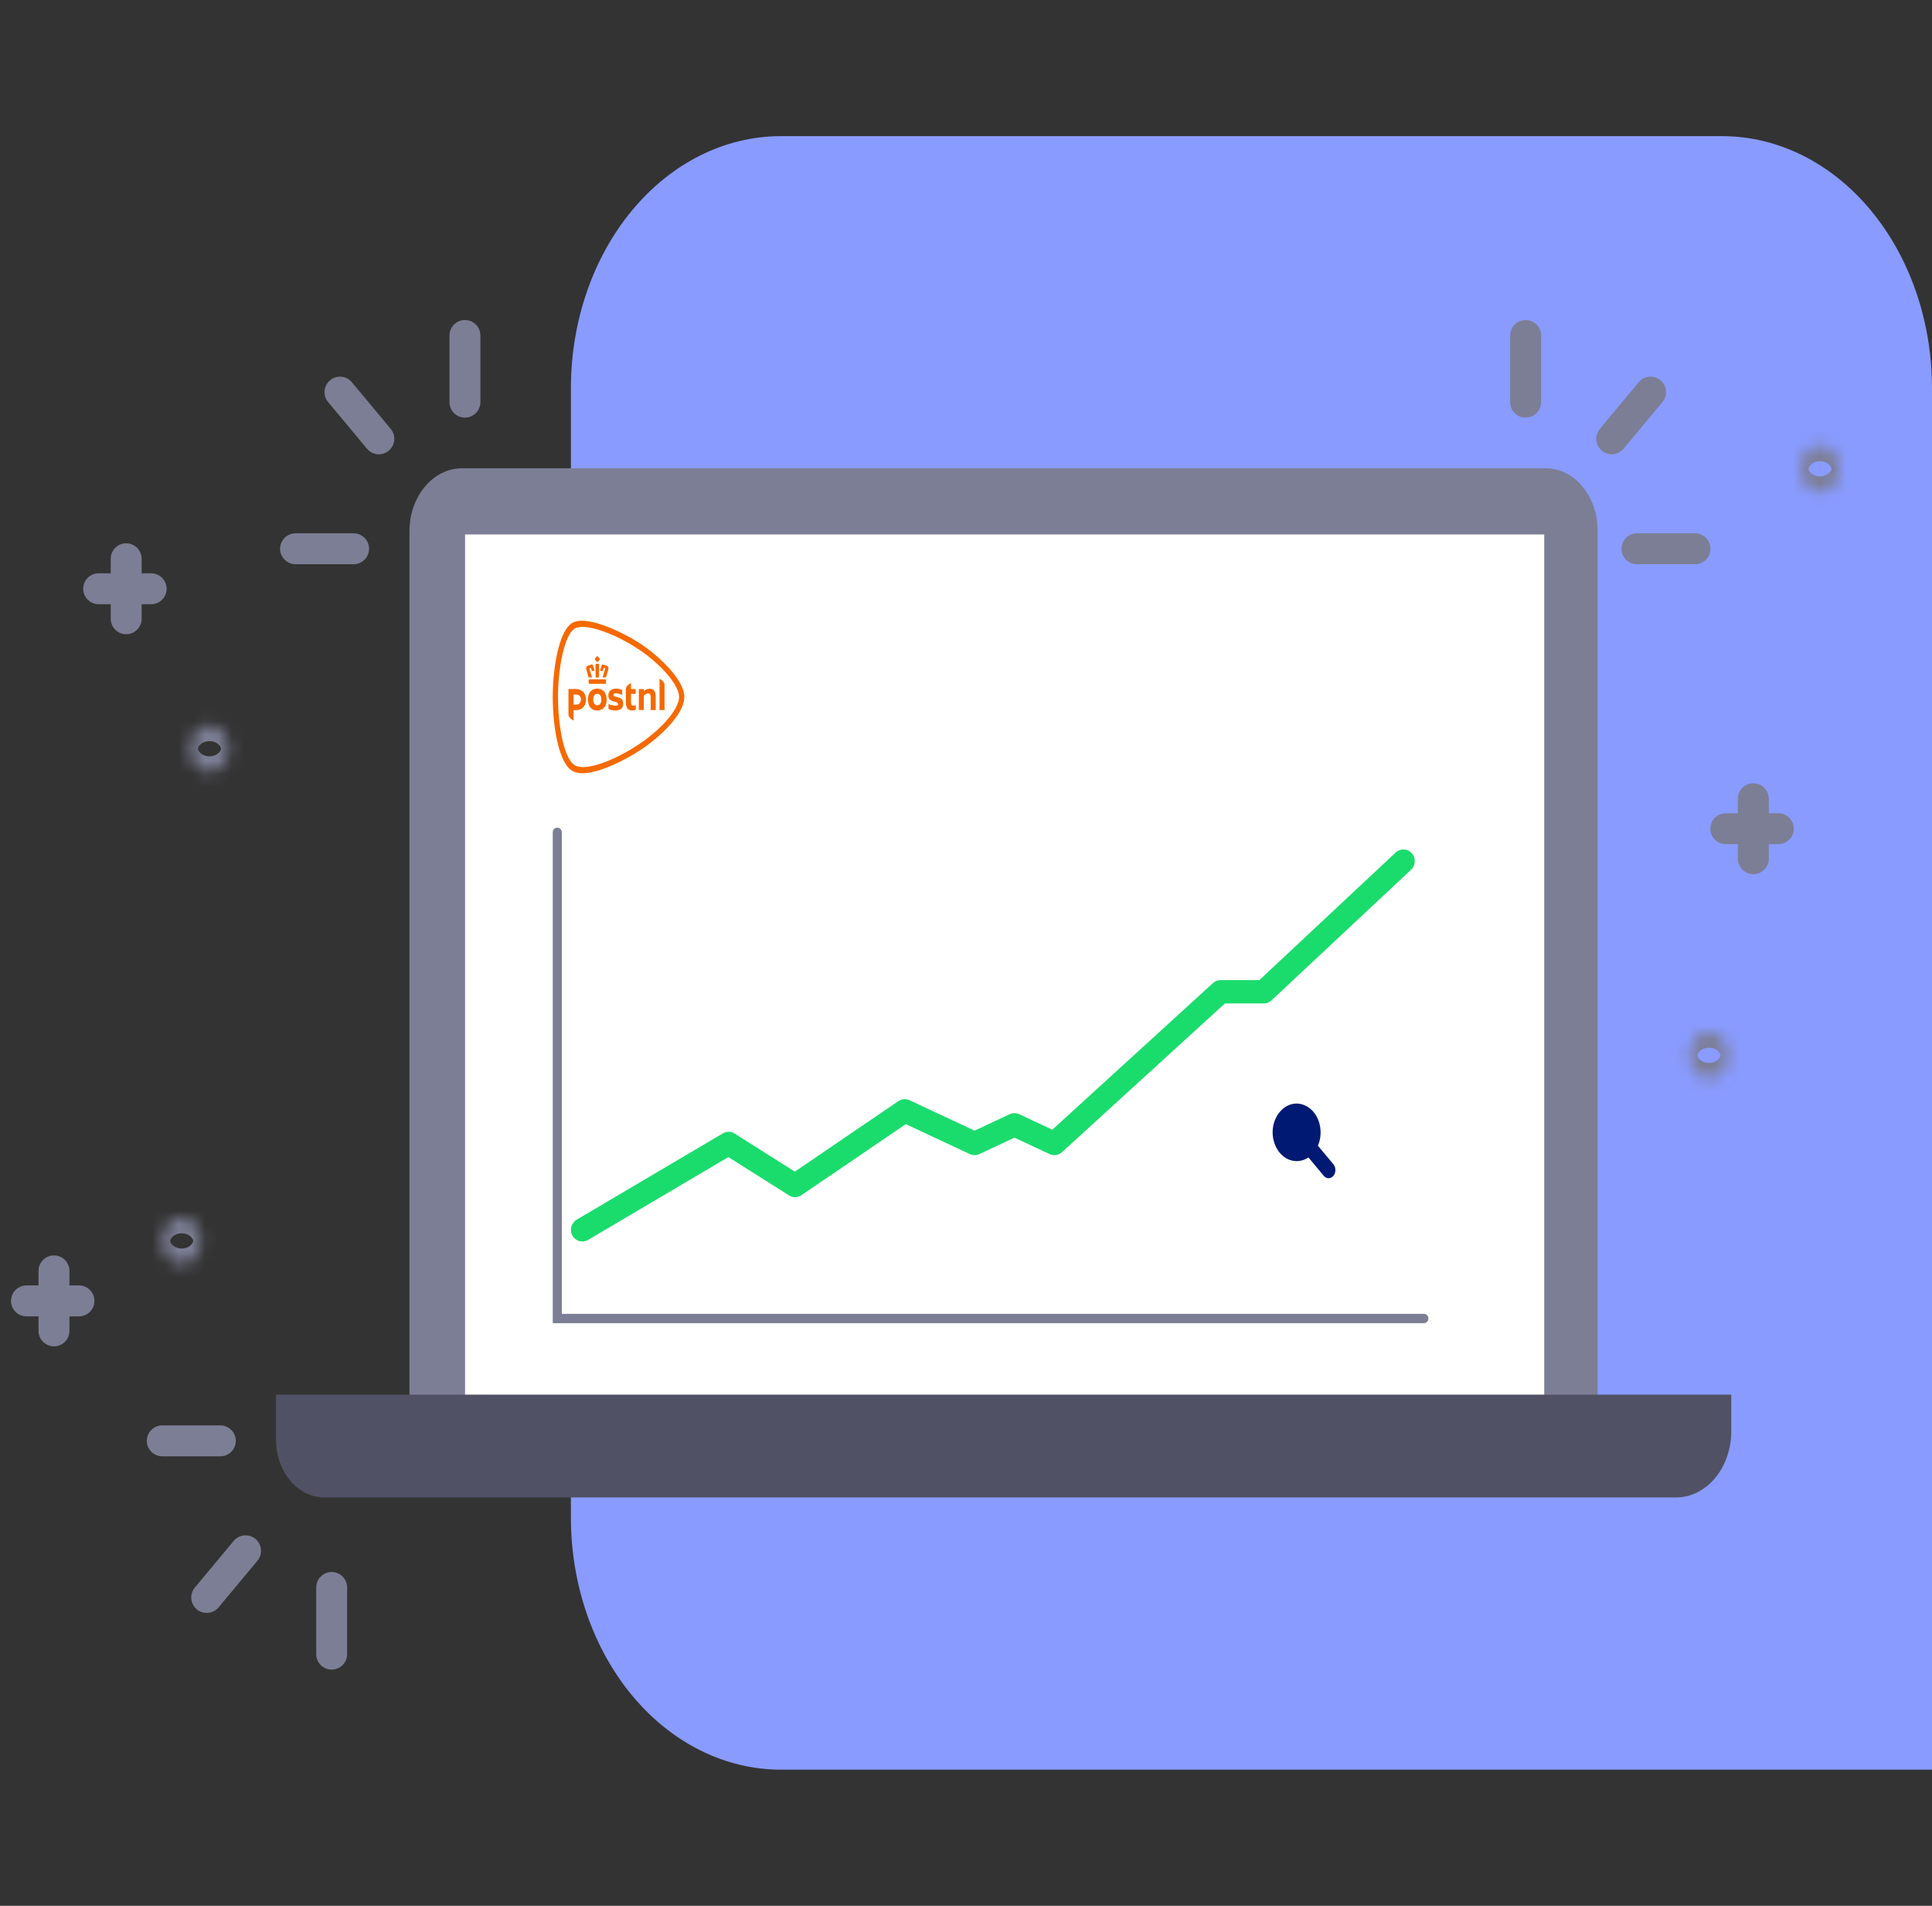
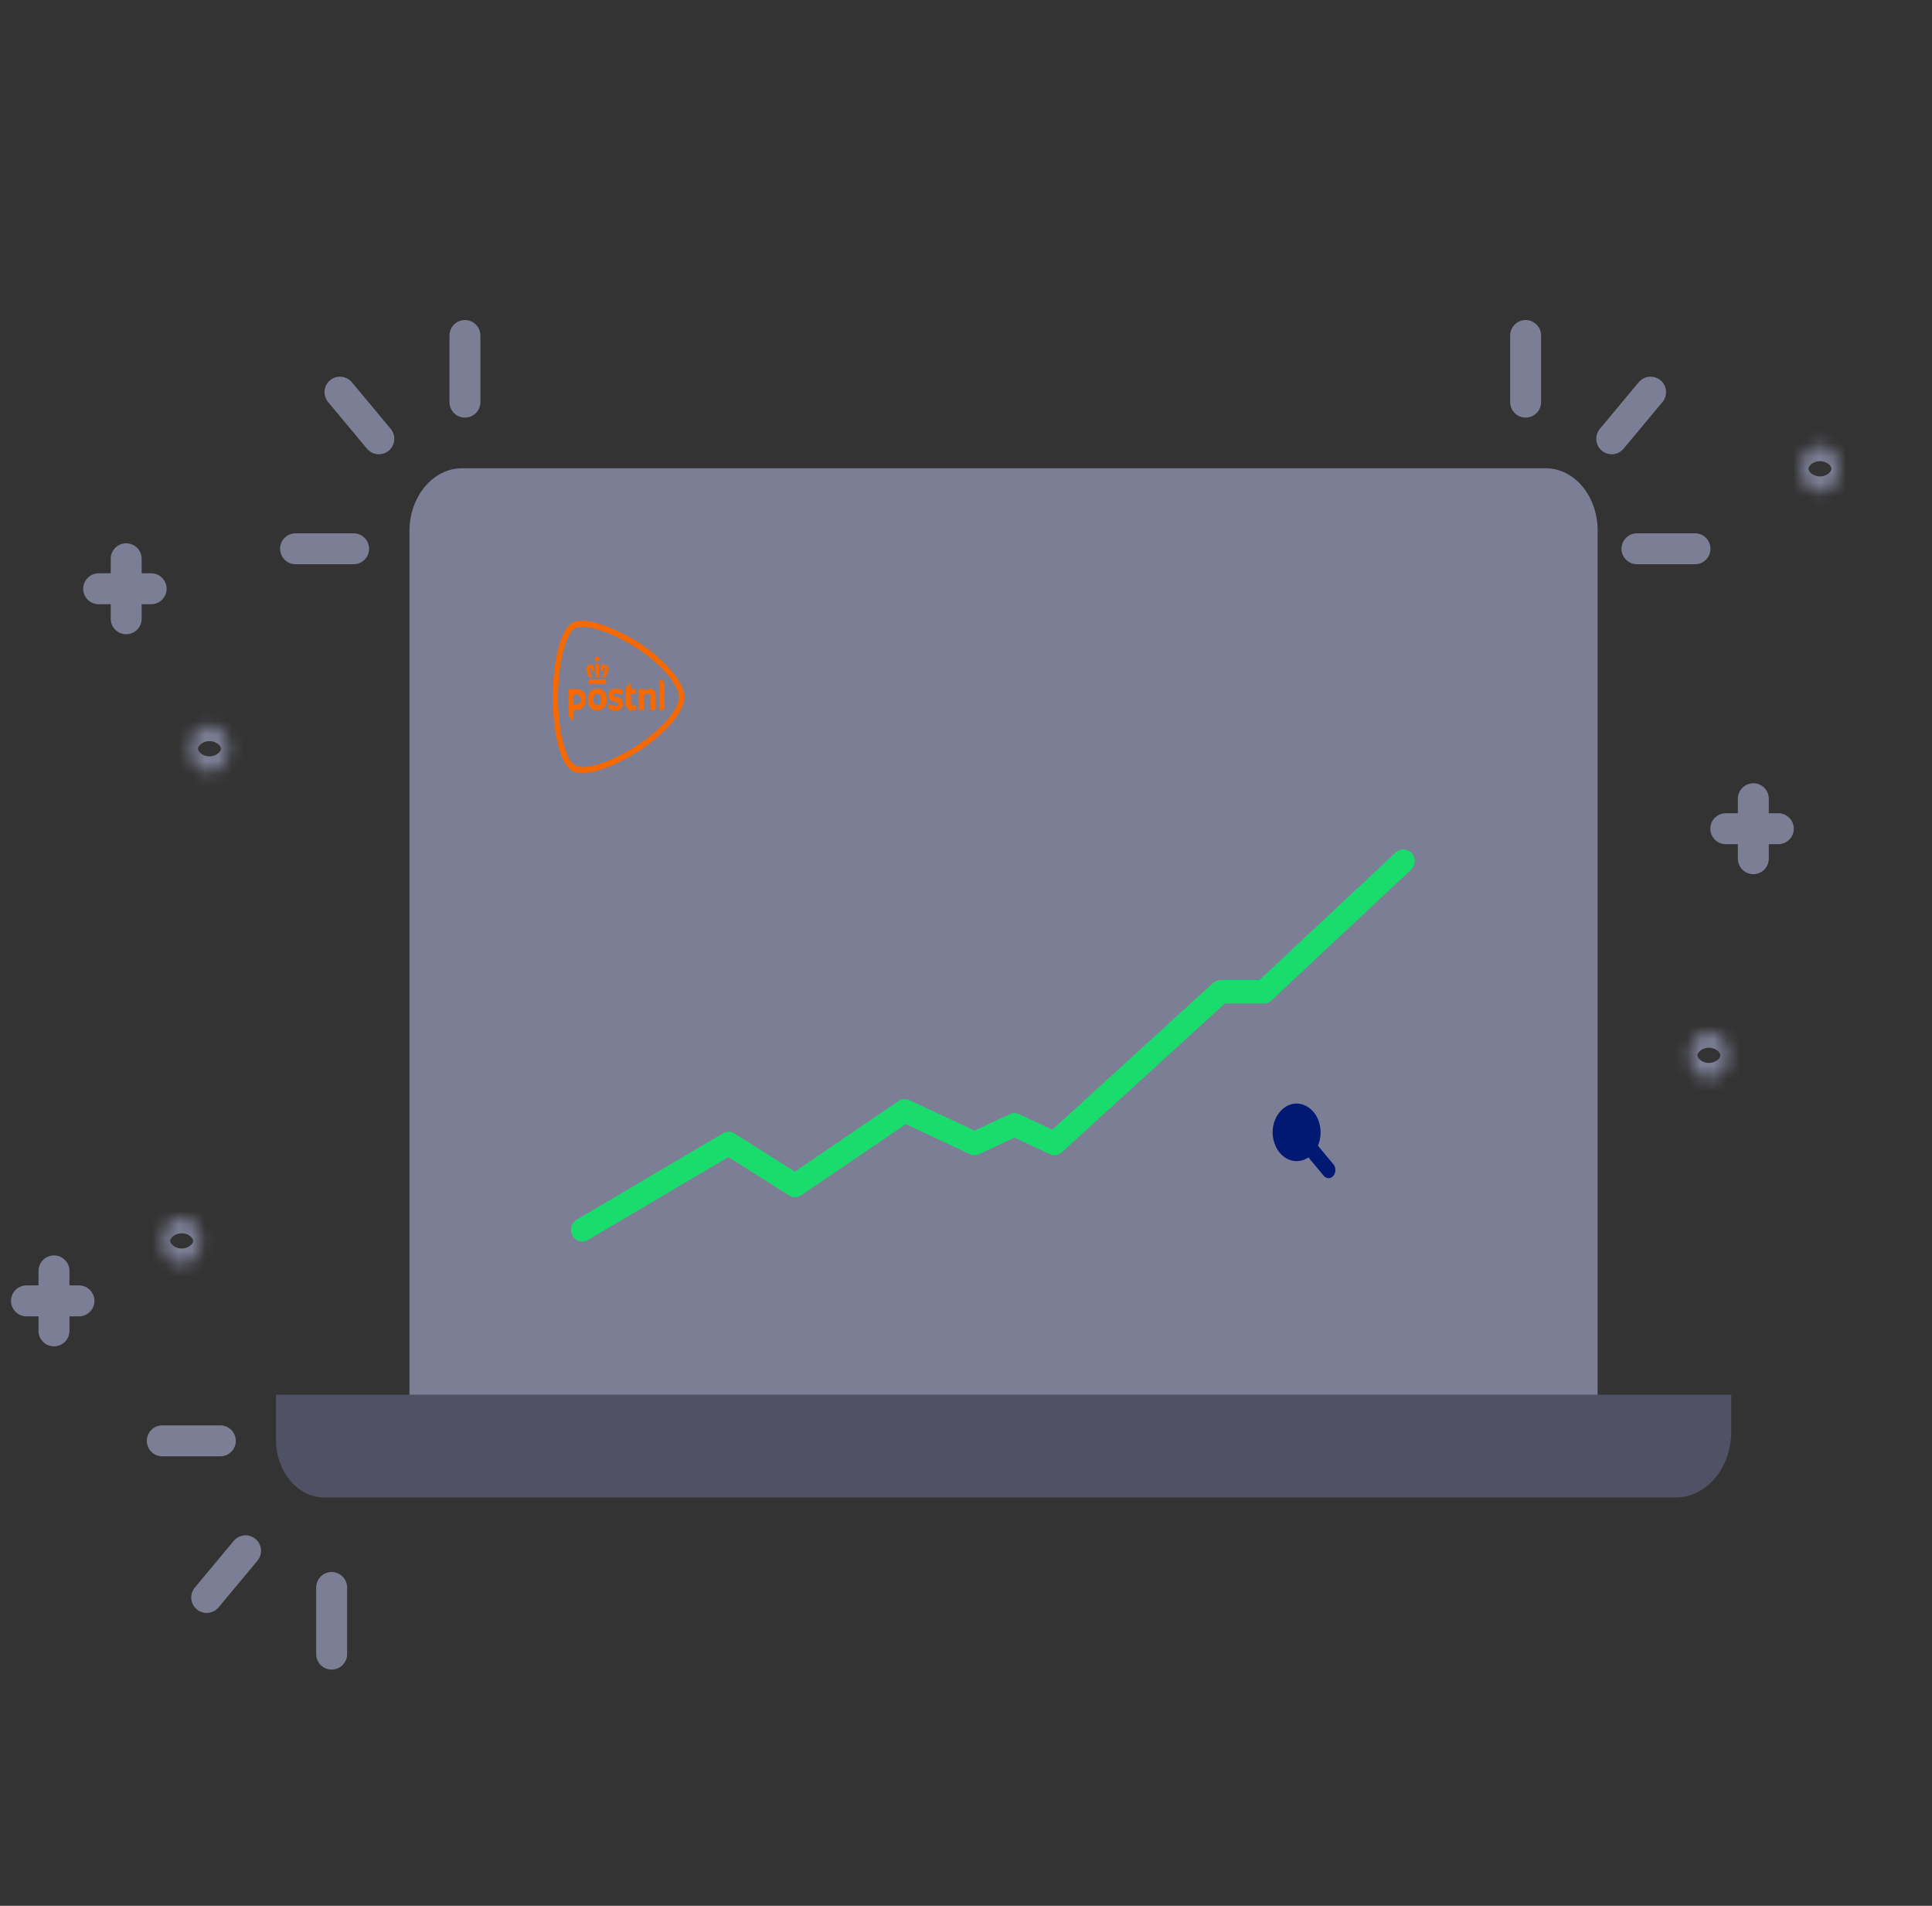
<svg xmlns="http://www.w3.org/2000/svg" width="146" height="144" viewBox="0 0 146 144" fill="none">
  <rect x="0" y="0" width="146" height="144" fill="#333333" stroke="none" />
-   <path d="M146 133.714V29.275C145.988 24.243 144.316 19.422 141.352 15.864C138.387 12.306 134.369 10.3 130.176 10.286H58.967C54.774 10.3 50.756 12.306 47.791 15.864C44.826 19.422 43.155 24.243 43.143 29.275V114.725C43.155 119.757 44.826 124.578 47.791 128.136C50.756 131.694 54.774 133.699 58.967 133.714H146Z" fill="#899BFF" />
  <path d="M34.909 35.383H116.816C118.979 35.383 120.732 37.489 120.732 40.081V105.568H30.941V40.144C30.941 37.517 32.719 35.383 34.909 35.383Z" fill="#7C7E95" />
-   <path d="M116.697 40.383H35.144V105.691H116.697V40.383Z" fill="white" />
  <path d="M20.857 105.375H130.831V108.143C130.831 110.902 128.964 113.143 126.665 113.143H24.496C22.487 113.143 20.857 111.187 20.857 108.776V105.375Z" fill="#515165" />
  <path d="M45.138 52.03C44.747 52.03 44.432 52.285 44.432 52.858C44.432 53.431 44.747 53.686 45.138 53.686C45.529 53.686 45.844 53.418 45.844 52.859C45.844 52.299 45.528 52.031 45.138 52.031V52.03ZM45.138 53.292C44.963 53.292 44.832 53.136 44.832 52.858C44.832 52.556 44.963 52.423 45.138 52.423C45.313 52.423 45.444 52.555 45.444 52.858C45.444 53.136 45.313 53.292 45.138 53.292ZM47.682 52.045C47.682 52.054 47.688 52.06 47.695 52.06H47.992C48.016 52.06 48.035 52.083 48.035 52.11V52.411C48.035 52.42 48.03 52.427 48.022 52.427H47.696C47.688 52.427 47.683 52.434 47.683 52.443V53.027C47.683 53.252 47.755 53.318 47.876 53.318C47.933 53.318 48.022 53.278 48.035 53.278C48.043 53.278 48.049 53.285 48.049 53.293V53.581C48.049 53.602 48.038 53.617 48.027 53.625C47.973 53.659 47.882 53.682 47.748 53.682C47.514 53.682 47.297 53.544 47.297 53.102V52.086C47.297 51.995 47.327 51.91 47.374 51.849C47.437 51.767 47.641 51.614 47.667 51.614C47.679 51.614 47.683 51.618 47.683 51.631V52.045L47.682 52.045ZM42.959 52.112C42.959 52.084 42.979 52.061 43.003 52.061H43.518C44.023 52.061 44.285 52.417 44.285 52.877C44.285 53.338 43.992 53.657 43.509 53.657H43.359C43.352 53.657 43.345 53.664 43.345 53.673V54.419C43.345 54.431 43.341 54.436 43.329 54.436C43.303 54.436 43.099 54.283 43.036 54.201C42.989 54.14 42.959 54.054 42.959 53.965V52.113L42.959 52.112ZM43.903 52.854C43.903 52.658 43.795 52.475 43.51 52.475H43.359C43.352 52.475 43.346 52.482 43.346 52.49V53.227C43.346 53.235 43.352 53.242 43.359 53.242H43.518C43.858 53.242 43.903 52.965 43.903 52.854ZM47.097 53.165C47.097 53.501 46.89 53.686 46.488 53.686C46.258 53.686 46.015 53.591 46.013 53.59C45.995 53.582 45.983 53.563 45.983 53.541V53.227C45.983 53.217 45.991 53.209 46 53.209C46.001 53.209 46.005 53.209 46.005 53.209C46.091 53.242 46.37 53.323 46.518 53.323C46.605 53.323 46.651 53.308 46.68 53.273C46.701 53.249 46.71 53.224 46.71 53.194C46.71 53.091 46.6 53.062 46.494 53.035C46.48 53.032 46.486 53.034 46.45 53.024C46.218 52.959 45.972 52.892 45.972 52.541C45.972 52.385 46.028 52.255 46.132 52.166C46.236 52.076 46.386 52.029 46.566 52.029C46.728 52.029 46.92 52.091 46.984 52.115C47.004 52.123 47.016 52.144 47.016 52.164V52.477C47.015 52.491 47.002 52.498 46.993 52.494C46.809 52.413 46.64 52.385 46.52 52.385C46.423 52.385 46.361 52.434 46.361 52.51C46.361 52.598 46.452 52.621 46.567 52.651C46.581 52.655 46.644 52.671 46.661 52.676C46.755 52.7 46.852 52.725 46.933 52.786C47.043 52.871 47.097 52.994 47.097 53.163V53.165ZM49.181 53.651C49.176 53.651 49.172 53.647 49.172 53.641V52.69C49.172 52.478 49.111 52.389 48.967 52.389C48.916 52.389 48.854 52.411 48.792 52.452C48.731 52.494 48.683 52.528 48.666 52.54C48.661 52.544 48.656 52.553 48.656 52.561V53.641C48.656 53.646 48.653 53.651 48.648 53.651H48.286C48.281 53.651 48.278 53.647 48.278 53.641V52.111C48.278 52.086 48.295 52.066 48.317 52.066H48.648C48.653 52.066 48.657 52.07 48.657 52.076V52.196C48.657 52.203 48.662 52.209 48.669 52.209C48.671 52.209 48.674 52.207 48.675 52.207L48.686 52.197C48.727 52.161 48.789 52.12 48.831 52.1C48.921 52.06 49.019 52.037 49.099 52.037C49.394 52.037 49.55 52.235 49.55 52.612V53.64C49.55 53.646 49.547 53.65 49.542 53.65H49.181V53.651ZM49.849 53.651C49.844 53.651 49.84 53.647 49.84 53.641V51.299C49.84 51.29 49.842 51.288 49.852 51.288C49.874 51.288 50.075 51.436 50.141 51.521C50.189 51.583 50.217 51.669 50.217 51.754V53.641C50.217 53.646 50.213 53.651 50.209 53.651H49.849ZM45.138 49.58C45.132 49.58 45.125 49.582 45.117 49.587C45.057 49.641 45.003 49.704 44.957 49.773C44.943 49.791 44.943 49.812 44.957 49.833C45.001 49.9 45.052 49.96 45.107 50.011C45.117 50.021 45.128 50.026 45.138 50.026C45.149 50.026 45.159 50.021 45.169 50.011C45.225 49.96 45.275 49.901 45.319 49.834C45.334 49.813 45.334 49.792 45.319 49.772C45.274 49.704 45.22 49.641 45.161 49.589C45.152 49.582 45.145 49.58 45.138 49.58ZM45.138 50.154C45.109 50.154 45.078 50.155 45.047 50.157C45.035 50.157 45.025 50.162 45.017 50.171C45.005 50.185 45.002 50.206 45.002 50.22C45.003 50.293 45.007 50.68 45.01 50.926C45.011 51.045 45.012 51.132 45.012 51.134C45.012 51.152 45.023 51.189 45.057 51.189H45.221C45.245 51.189 45.262 51.169 45.266 51.137C45.266 51.136 45.266 51.135 45.266 51.134C45.266 51.129 45.269 50.8 45.275 50.231V50.22C45.275 50.209 45.273 50.186 45.26 50.171C45.252 50.162 45.242 50.157 45.23 50.157C45.199 50.155 45.168 50.154 45.14 50.154H45.138ZM45.553 50.206C45.516 50.206 45.485 50.231 45.469 50.273C45.422 50.396 45.387 50.508 45.354 50.647C45.351 50.664 45.352 50.678 45.359 50.688C45.363 50.694 45.372 50.703 45.39 50.703H45.518C45.547 50.703 45.557 50.685 45.561 50.67C45.582 50.587 45.597 50.538 45.624 50.469C45.624 50.469 45.626 50.464 45.634 50.464C45.637 50.464 45.64 50.464 45.643 50.465L45.708 50.49C45.715 50.493 45.72 50.501 45.723 50.507C45.728 50.518 45.728 50.534 45.725 50.546C45.724 50.548 45.593 50.976 45.554 51.119C45.548 51.141 45.55 51.158 45.557 51.17C45.565 51.182 45.577 51.188 45.594 51.188H45.752C45.778 51.188 45.795 51.175 45.803 51.151C45.808 51.132 45.817 51.106 45.827 51.074L45.83 51.062C45.878 50.906 45.95 50.671 45.965 50.604C45.991 50.491 45.998 50.367 45.856 50.305C45.811 50.286 45.768 50.269 45.729 50.255C45.679 50.237 45.631 50.224 45.589 50.212L45.583 50.211C45.573 50.208 45.563 50.206 45.554 50.206H45.553ZM44.723 50.206C44.714 50.206 44.704 50.208 44.695 50.21L44.688 50.212C44.646 50.224 44.598 50.237 44.548 50.255C44.509 50.269 44.466 50.286 44.42 50.305C44.279 50.367 44.286 50.491 44.312 50.604C44.326 50.669 44.394 50.89 44.45 51.074C44.46 51.106 44.468 51.132 44.473 51.151C44.48 51.175 44.498 51.188 44.524 51.188H44.682C44.703 51.188 44.713 51.178 44.718 51.17C44.727 51.157 44.727 51.139 44.722 51.118C44.683 50.977 44.552 50.549 44.551 50.545C44.547 50.533 44.548 50.518 44.553 50.506C44.555 50.5 44.559 50.492 44.567 50.489L44.633 50.464C44.633 50.464 44.638 50.462 44.641 50.462C44.648 50.462 44.651 50.466 44.652 50.467C44.679 50.538 44.694 50.587 44.714 50.668C44.718 50.683 44.729 50.701 44.758 50.701H44.886C44.9 50.701 44.91 50.696 44.917 50.686C44.923 50.676 44.925 50.663 44.92 50.646C44.887 50.505 44.853 50.394 44.806 50.271C44.799 50.251 44.775 50.204 44.722 50.204L44.723 50.206ZM45.72 51.33H44.558C44.517 51.33 44.482 51.37 44.482 51.418V51.589C44.482 51.643 44.502 51.669 44.542 51.669H45.736C45.776 51.669 45.796 51.643 45.796 51.589V51.418C45.796 51.37 45.761 51.33 45.72 51.33ZM51.319 52.656C51.318 51.699 49.784 50.042 48.15 48.986C46.266 47.769 44.121 47.051 43.414 47.507C42.609 48.027 42.167 50.627 42.167 52.656C42.167 54.7 42.583 57.267 43.414 57.805C44.167 58.291 46.218 57.573 48.15 56.325C49.81 55.253 51.318 53.659 51.319 52.656ZM43.98 46.904C45.169 46.904 47.075 47.785 48.343 48.603C49.068 49.072 49.89 49.755 50.526 50.451C51.137 51.118 51.714 51.949 51.714 52.656C51.714 53.322 51.252 54.104 50.509 54.901C49.879 55.578 49.059 56.244 48.342 56.708C47.118 57.499 45.252 58.423 44.022 58.423C43.688 58.423 43.413 58.355 43.206 58.221C42.662 57.869 42.313 56.922 42.107 55.993C41.885 54.997 41.771 53.798 41.771 52.656C41.771 51.538 41.894 50.337 42.109 49.36C42.37 48.171 42.75 47.386 43.207 47.09C43.399 46.966 43.659 46.903 43.98 46.903" fill="#F56900" />
  <path fill-rule="evenodd" clip-rule="evenodd" d="M42.114 62.537C42.304 62.537 42.457 62.695 42.457 62.89V99.271H107.6C107.789 99.271 107.943 99.429 107.943 99.624C107.943 99.819 107.789 99.977 107.6 99.977H41.771V62.89C41.771 62.695 41.925 62.537 42.114 62.537Z" fill="#7C7E95" />
  <path fill-rule="evenodd" clip-rule="evenodd" d="M106.688 64.469C107.01 64.829 106.985 65.386 106.634 65.715L96.084 75.589C95.925 75.738 95.717 75.82 95.502 75.82H92.565L80.25 87.058C79.994 87.291 79.629 87.347 79.317 87.202L76.662 85.959L74.005 87.202C73.778 87.308 73.516 87.308 73.288 87.202L68.45 84.937L60.559 90.308C60.279 90.499 59.916 90.505 59.629 90.324L55.043 87.427L44.435 93.688C44.023 93.931 43.496 93.786 43.258 93.365C43.02 92.943 43.162 92.404 43.574 92.16L54.627 85.636C54.902 85.474 55.241 85.479 55.511 85.65L60.065 88.527L67.894 83.197C68.143 83.028 68.459 83.003 68.73 83.13L73.647 85.43L76.303 84.188C76.531 84.081 76.792 84.081 77.02 84.188L79.522 85.359L91.663 74.281C91.82 74.137 92.025 74.057 92.236 74.057H95.167L105.471 64.414C105.822 64.085 106.367 64.11 106.688 64.469Z" fill="#1ADC6C" />
  <path d="M96.303 86.36C95.72 84.591 97.179 82.841 98.653 83.541C99.864 84.116 100.188 85.992 99.267 87.097C98.346 88.202 96.782 87.814 96.303 86.36Z" fill="#001A73" />
  <path fill-rule="evenodd" clip-rule="evenodd" d="M98.364 85.963C98.564 85.722 98.89 85.722 99.091 85.963L100.764 87.971C100.965 88.212 100.965 88.603 100.764 88.844C100.563 89.085 100.237 89.085 100.036 88.844L98.364 86.836C98.163 86.595 98.163 86.204 98.364 85.963Z" fill="#001A73" />
  <path d="M28.63 33.155L25.692 29.629" stroke="#7C7E95" stroke-width="2.337" stroke-linecap="round" stroke-linejoin="round" />
  <path d="M35.135 30.385V25.349" stroke="#7C7E95" stroke-width="2.337" stroke-linecap="round" stroke-linejoin="round" />
  <path d="M26.722 41.464H22.335" stroke="#7C7E95" stroke-width="2.337" stroke-linecap="round" stroke-linejoin="round" />
  <path d="M18.558 117.177L15.62 120.703" stroke="#7C7E95" stroke-width="2.337" stroke-linecap="round" stroke-linejoin="round" />
  <path d="M25.063 119.947V124.983" stroke="#7C7E95" stroke-width="2.337" stroke-linecap="round" stroke-linejoin="round" />
  <path d="M16.65 108.868H12.263" stroke="#7C7E95" stroke-width="2.337" stroke-linecap="round" stroke-linejoin="round" />
  <path d="M121.796 33.155L124.734 29.629" stroke="#7C7E95" stroke-width="2.337" stroke-linecap="round" stroke-linejoin="round" />
  <path d="M115.291 30.385V25.349" stroke="#7C7E95" stroke-width="2.337" stroke-linecap="round" stroke-linejoin="round" />
  <path d="M123.704 41.464H128.091" stroke="#7C7E95" stroke-width="2.337" stroke-linecap="round" stroke-linejoin="round" />
  <path d="M132.498 64.882V60.349" stroke="#7C7E95" stroke-width="2.337" stroke-linecap="round" stroke-linejoin="round" />
  <path d="M130.418 62.616H134.386" stroke="#7C7E95" stroke-width="2.337" stroke-linecap="round" stroke-linejoin="round" />
  <path d="M4.079 100.559V96.026" stroke="#7C7E95" stroke-width="2.337" stroke-linecap="round" stroke-linejoin="round" />
  <path d="M2 98.293H5.968" stroke="#7C7E95" stroke-width="2.337" stroke-linecap="round" stroke-linejoin="round" />
  <path d="M9.535 46.752V42.22" stroke="#7C7E95" stroke-width="2.337" stroke-linecap="round" stroke-linejoin="round" />
  <path d="M7.456 44.486H11.423" stroke="#7C7E95" stroke-width="2.337" stroke-linecap="round" stroke-linejoin="round" />
  <mask id="path-25-inside-1_1149_6336" fill="white">
    <ellipse cx="15.83" cy="56.572" rx="1.469" ry="1.763" />
  </mask>
  <path d="M14.962 56.572C14.962 56.541 14.971 56.445 15.073 56.322C15.179 56.195 15.437 55.998 15.83 55.998V60.672C18.312 60.672 19.636 58.419 19.636 56.572H14.962ZM15.83 55.998C16.223 55.998 16.48 56.195 16.587 56.322C16.689 56.445 16.698 56.541 16.698 56.572H12.024C12.024 58.419 13.347 60.672 15.83 60.672V55.998ZM16.698 56.572C16.698 56.604 16.689 56.7 16.587 56.822C16.48 56.949 16.223 57.147 15.83 57.147V52.473C13.347 52.473 12.024 54.725 12.024 56.572H16.698ZM15.83 57.147C15.437 57.147 15.179 56.949 15.073 56.822C14.971 56.7 14.962 56.604 14.962 56.572H19.636C19.636 54.725 18.312 52.473 15.83 52.473V57.147Z" fill="#7C7E95" mask="url(#path-25-inside-1_1149_6336)" />
  <mask id="path-27-inside-2_1149_6336" fill="white">
    <ellipse cx="137.534" cy="35.421" rx="1.469" ry="1.763" />
  </mask>
  <path d="M136.665 35.421C136.665 35.39 136.675 35.294 136.777 35.171C136.883 35.044 137.14 34.847 137.534 34.847V39.521C140.016 39.521 141.339 37.268 141.339 35.421H136.665ZM137.534 34.847C137.927 34.847 138.184 35.044 138.29 35.171C138.392 35.294 138.402 35.39 138.402 35.421H133.728C133.728 37.268 135.051 39.521 137.534 39.521V34.847ZM138.402 35.421C138.402 35.453 138.392 35.548 138.29 35.671C138.184 35.798 137.927 35.995 137.534 35.995V31.322C135.051 31.322 133.728 33.574 133.728 35.421H138.402ZM137.534 35.995C137.14 35.995 136.883 35.798 136.777 35.671C136.675 35.548 136.665 35.453 136.665 35.421H141.339C141.339 33.574 140.016 31.322 137.534 31.322V35.995Z" fill="#7C7E95" mask="url(#path-27-inside-2_1149_6336)" />
  <mask id="path-29-inside-3_1149_6336" fill="white">
    <ellipse cx="129.14" cy="79.738" rx="1.469" ry="1.763" />
  </mask>
  <path d="M128.272 79.738C128.272 79.707 128.282 79.611 128.384 79.488C128.49 79.361 128.747 79.164 129.14 79.164V83.838C131.623 83.838 132.946 81.585 132.946 79.738H128.272ZM129.14 79.164C129.533 79.164 129.791 79.361 129.897 79.488C129.999 79.611 130.008 79.707 130.008 79.738H125.334C125.334 81.585 126.658 83.838 129.14 83.838V79.164ZM130.008 79.738C130.008 79.769 129.999 79.865 129.897 79.988C129.791 80.115 129.533 80.312 129.14 80.312V75.638C126.658 75.638 125.334 77.891 125.334 79.738H130.008ZM129.14 80.312C128.747 80.312 128.49 80.115 128.384 79.988C128.282 79.865 128.272 79.769 128.272 79.738H132.946C132.946 77.891 131.623 75.638 129.14 75.638V80.312Z" fill="#7C7E95" mask="url(#path-29-inside-3_1149_6336)" />
  <mask id="path-31-inside-4_1149_6336" fill="white">
    <ellipse cx="13.732" cy="93.76" rx="1.469" ry="1.763" />
  </mask>
  <path d="M12.863 93.76C12.863 93.729 12.873 93.633 12.975 93.51C13.081 93.383 13.338 93.186 13.732 93.186V97.86C16.214 97.86 17.537 95.607 17.537 93.76H12.863ZM13.732 93.186C14.125 93.186 14.382 93.383 14.488 93.51C14.59 93.633 14.6 93.729 14.6 93.76H9.926C9.926 95.607 11.249 97.86 13.732 97.86V93.186ZM14.6 93.76C14.6 93.792 14.59 93.888 14.488 94.01C14.382 94.137 14.125 94.335 13.732 94.335V89.661C11.249 89.661 9.926 91.913 9.926 93.76H14.6ZM13.732 94.335C13.338 94.335 13.081 94.137 12.975 94.01C12.873 93.888 12.863 93.792 12.863 93.76H17.537C17.537 91.913 16.214 89.661 13.732 89.661V94.335Z" fill="#7C7E95" mask="url(#path-31-inside-4_1149_6336)" />
</svg>